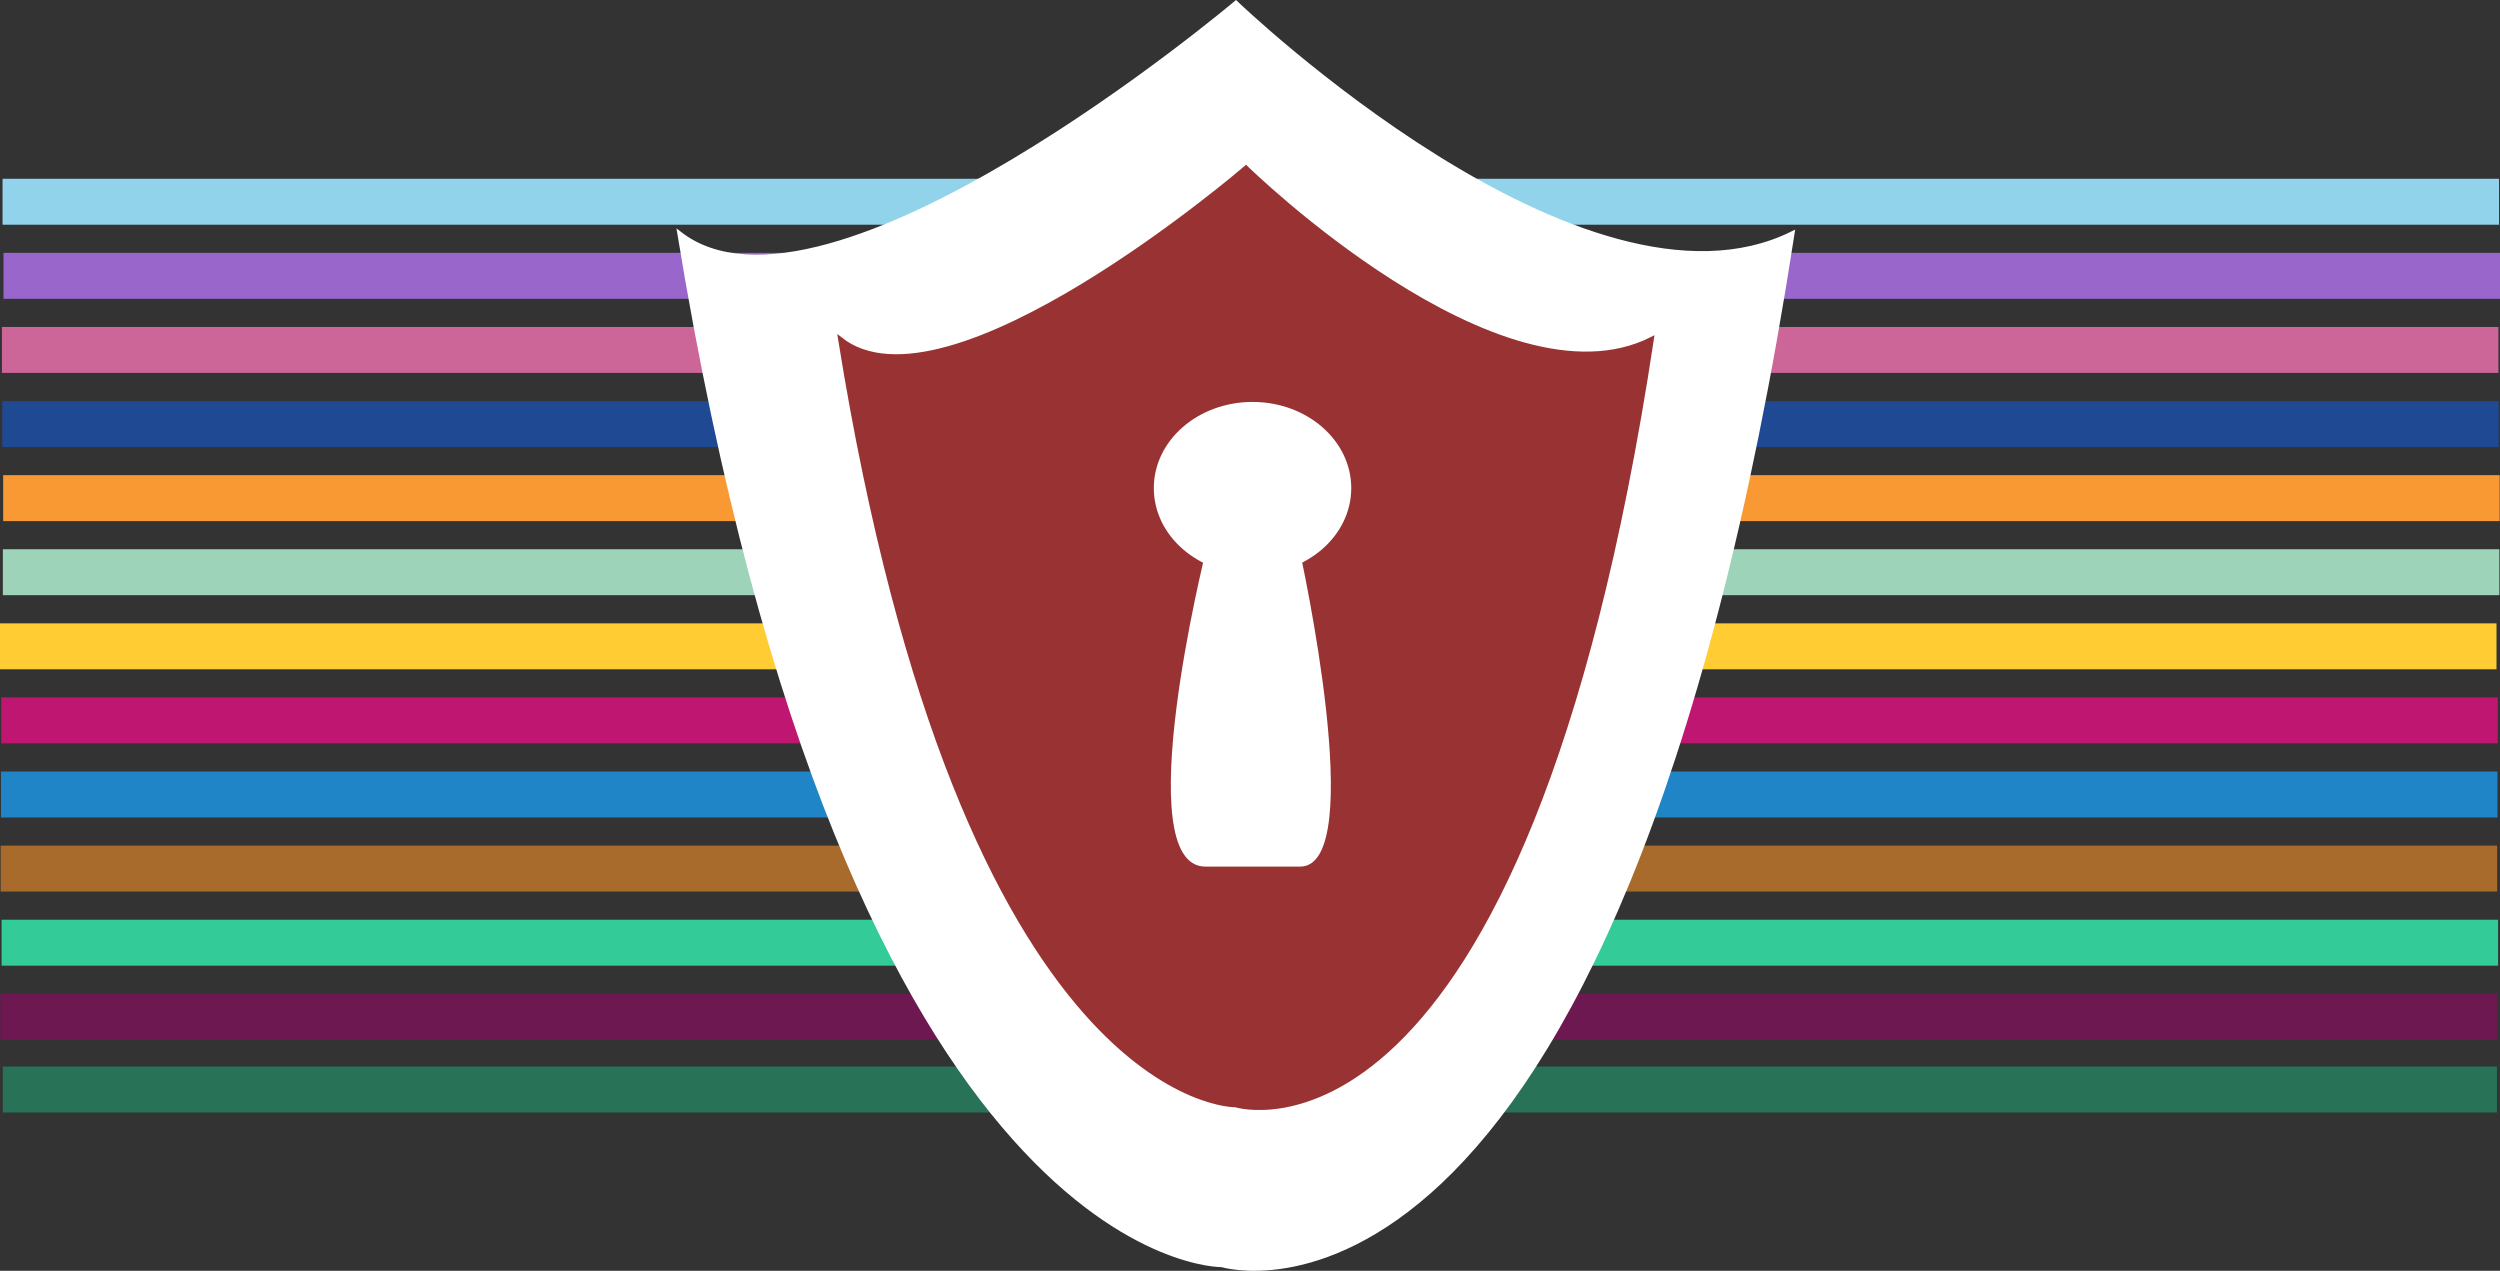
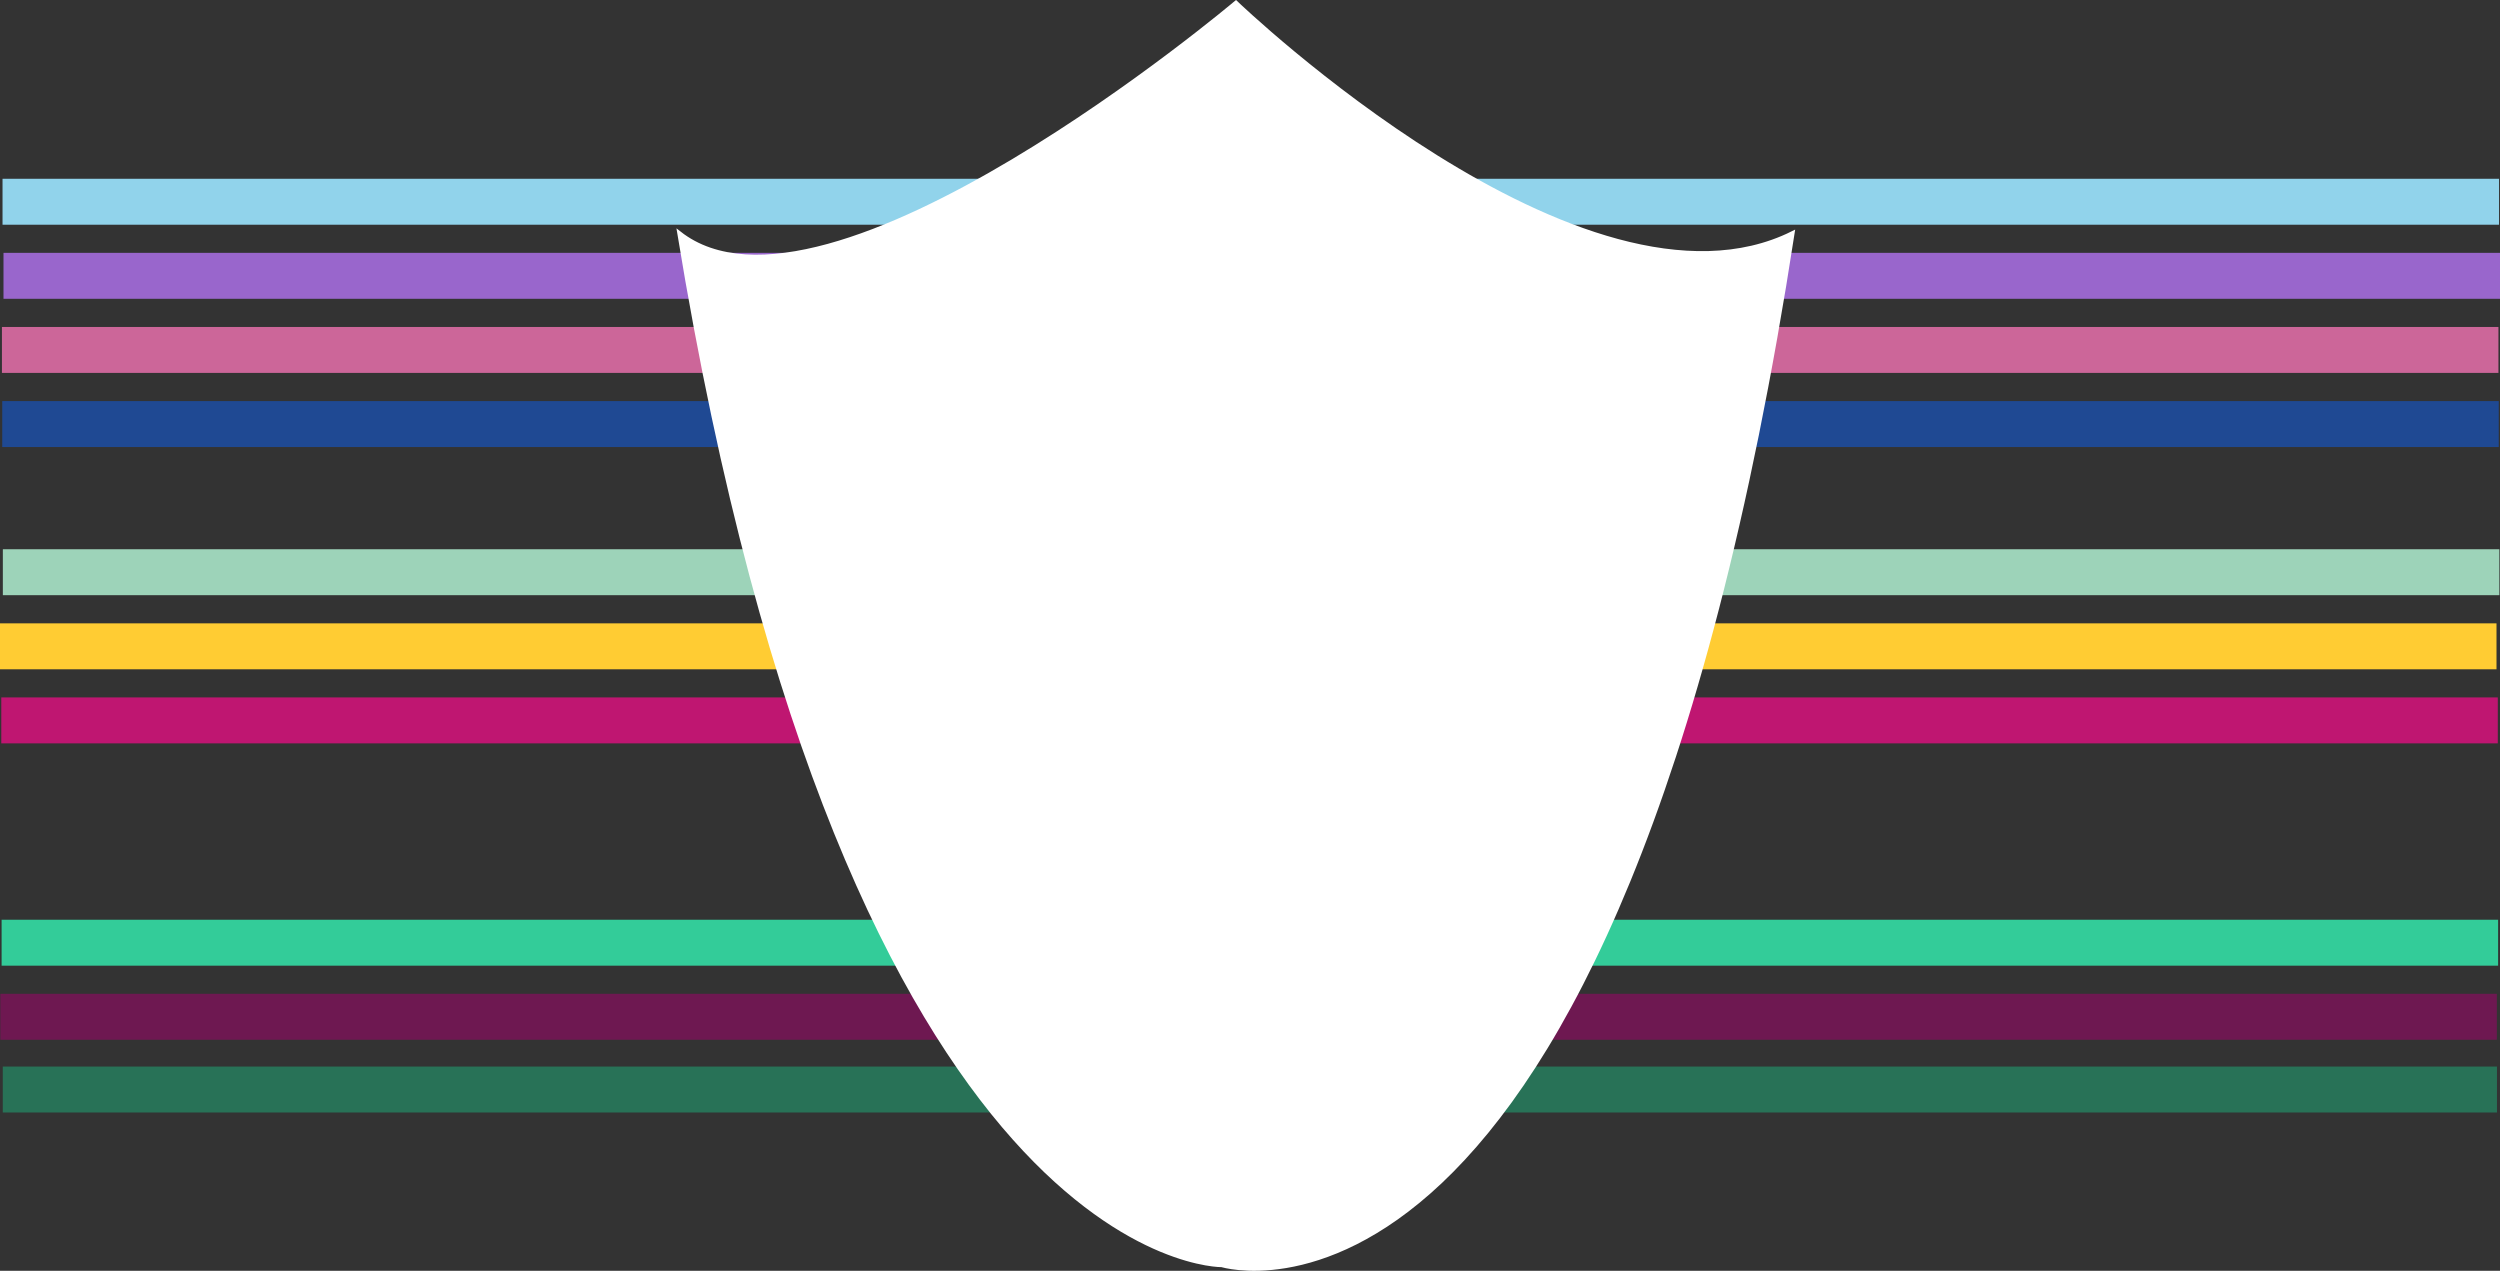
<svg xmlns="http://www.w3.org/2000/svg" viewBox="0 0 622 316.17">
  <rect x="0" y="0" width="622" height="316.17" fill="#333333" stroke="none" />
  <defs>
    <style>.cls-1{fill:#3c9;}.cls-2{fill:#bf1671;}.cls-3{fill:#91d3eb;}.cls-4{fill:#f89934;}.cls-5{fill:#2085c6;}.cls-6{fill:#1f4993;}.cls-7{fill:#a86b2c;}.cls-8{fill:#9dd3b9;}.cls-9{fill:#6e1851;}.cls-10{fill:#c69;}.cls-11{fill:#96c;}.cls-12{fill:#fc3;}.cls-13{fill:#287257;}.cls-14,.cls-16{fill:#fff;}.cls-14{stroke:#fff;}.cls-14,.cls-15{stroke-miterlimit:10;}.cls-15{fill:#933;stroke:#933;}</style>
  </defs>
  <g id="Layer_2" data-name="Layer 2">
    <g id="Layer_1-2" data-name="Layer 1">
      <rect class="cls-1" x="0.4" y="228.83" width="621.13" height="11.43" />
      <rect class="cls-2" x="0.32" y="173.52" width="621.13" height="11.43" />
      <rect class="cls-3" x="0.63" y="44.48" width="621.13" height="11.43" />
-       <rect class="cls-4" x="0.79" y="118.22" width="621.13" height="11.43" />
-       <rect class="cls-5" x="0.24" y="191.96" width="621.13" height="11.43" />
      <rect class="cls-6" x="0.55" y="99.78" width="621.13" height="11.43" transform="translate(622.24 211) rotate(180)" />
-       <rect class="cls-7" x="0.16" y="210.39" width="621.13" height="11.43" />
      <rect class="cls-8" x="0.71" y="136.65" width="621.13" height="11.43" />
      <rect class="cls-9" x="0.08" y="247.26" width="621.13" height="11.43" />
      <rect class="cls-10" x="0.48" y="81.35" width="621.13" height="11.43" />
      <rect class="cls-11" x="0.87" y="62.91" width="621.13" height="11.43" />
      <rect class="cls-12" y="155.09" width="621.13" height="11.43" />
      <rect class="cls-13" x="0.69" y="265.36" width="620.55" height="11.43" />
-       <path class="cls-13" d="M96,234.67h0Z" />
      <path class="cls-14" d="M307.5.67S205.55,86.73,169,58C211.32,316.2,304,314.77,304,314.77S401.76,344.88,446,58C394.06,83.86,307.5.67,307.5.67Z" />
-       <path class="cls-15" d="M310,41.67S235.65,105.6,209,84.29C239.86,276.06,307.44,275,307.44,275S378.74,297.37,411,84.29C373.12,103.47,310,41.67,310,41.67Z" />
      <ellipse class="cls-16" cx="311.63" cy="121.44" rx="24.56" ry="21.44" />
      <path class="cls-16" d="M323.47,215.61H299.92c-19.4,0,0-78.09,0-78.09h23.55S340.68,215.61,323.47,215.61Z" />
    </g>
  </g>
</svg>